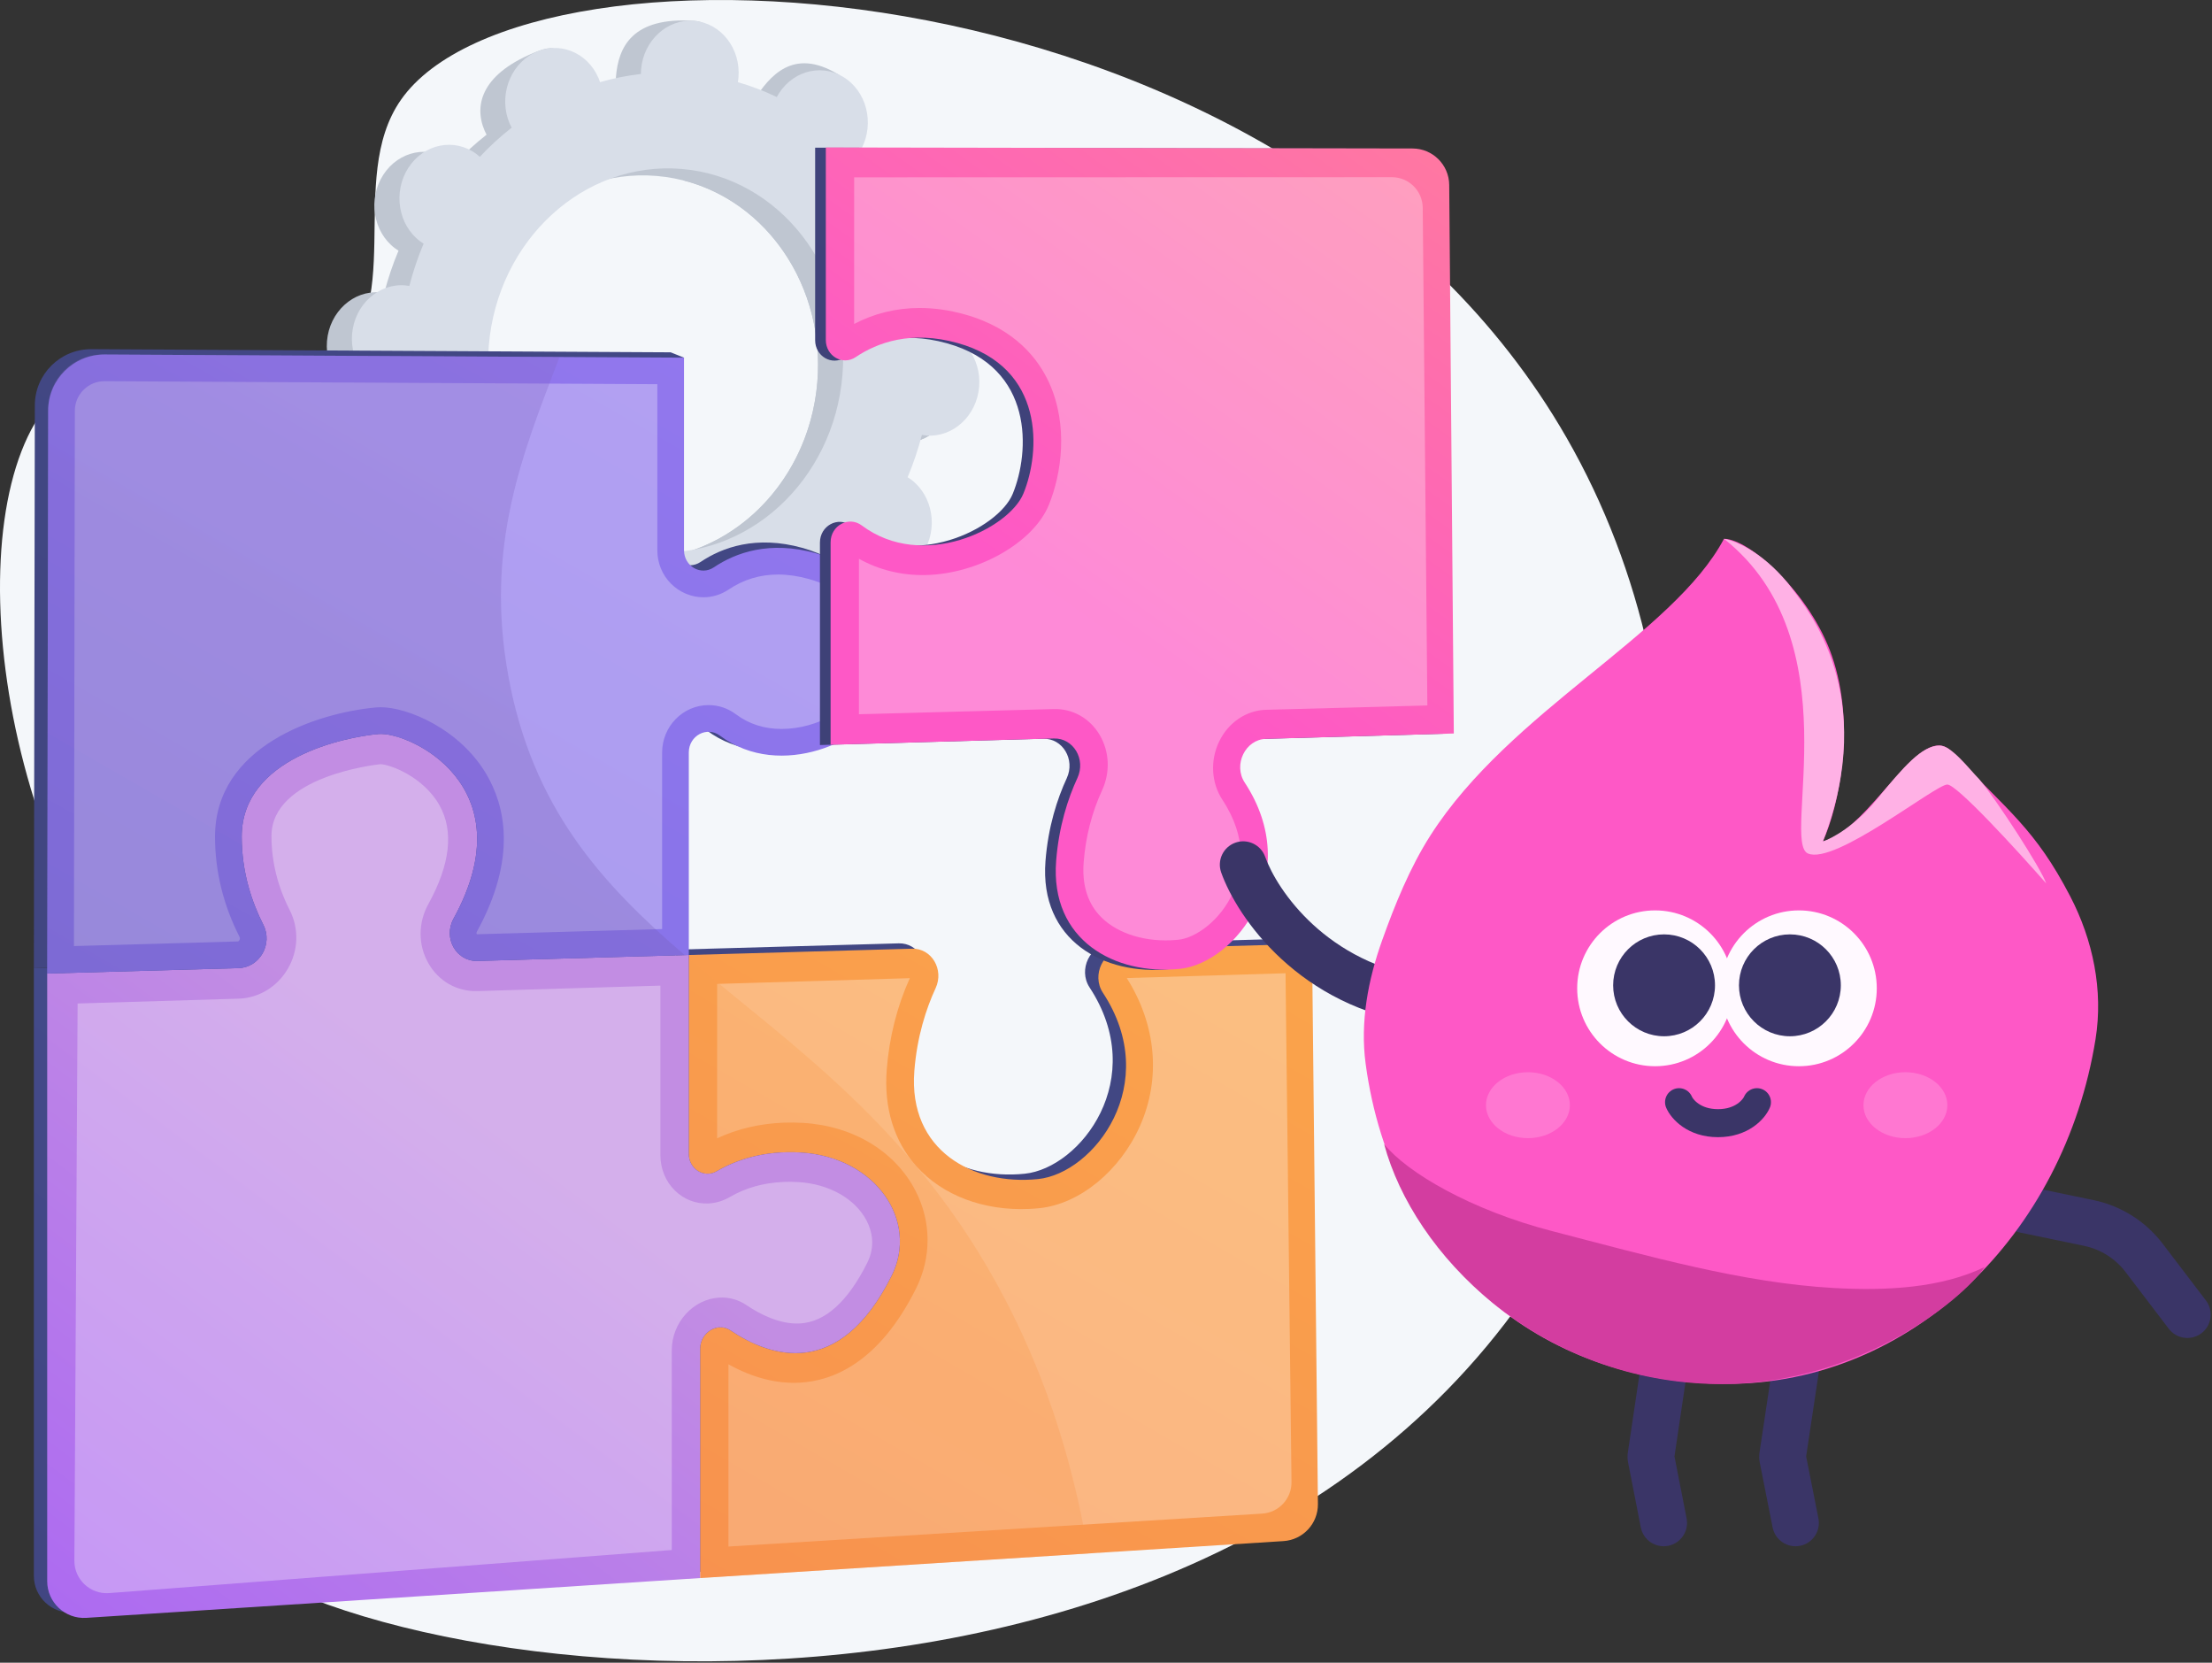
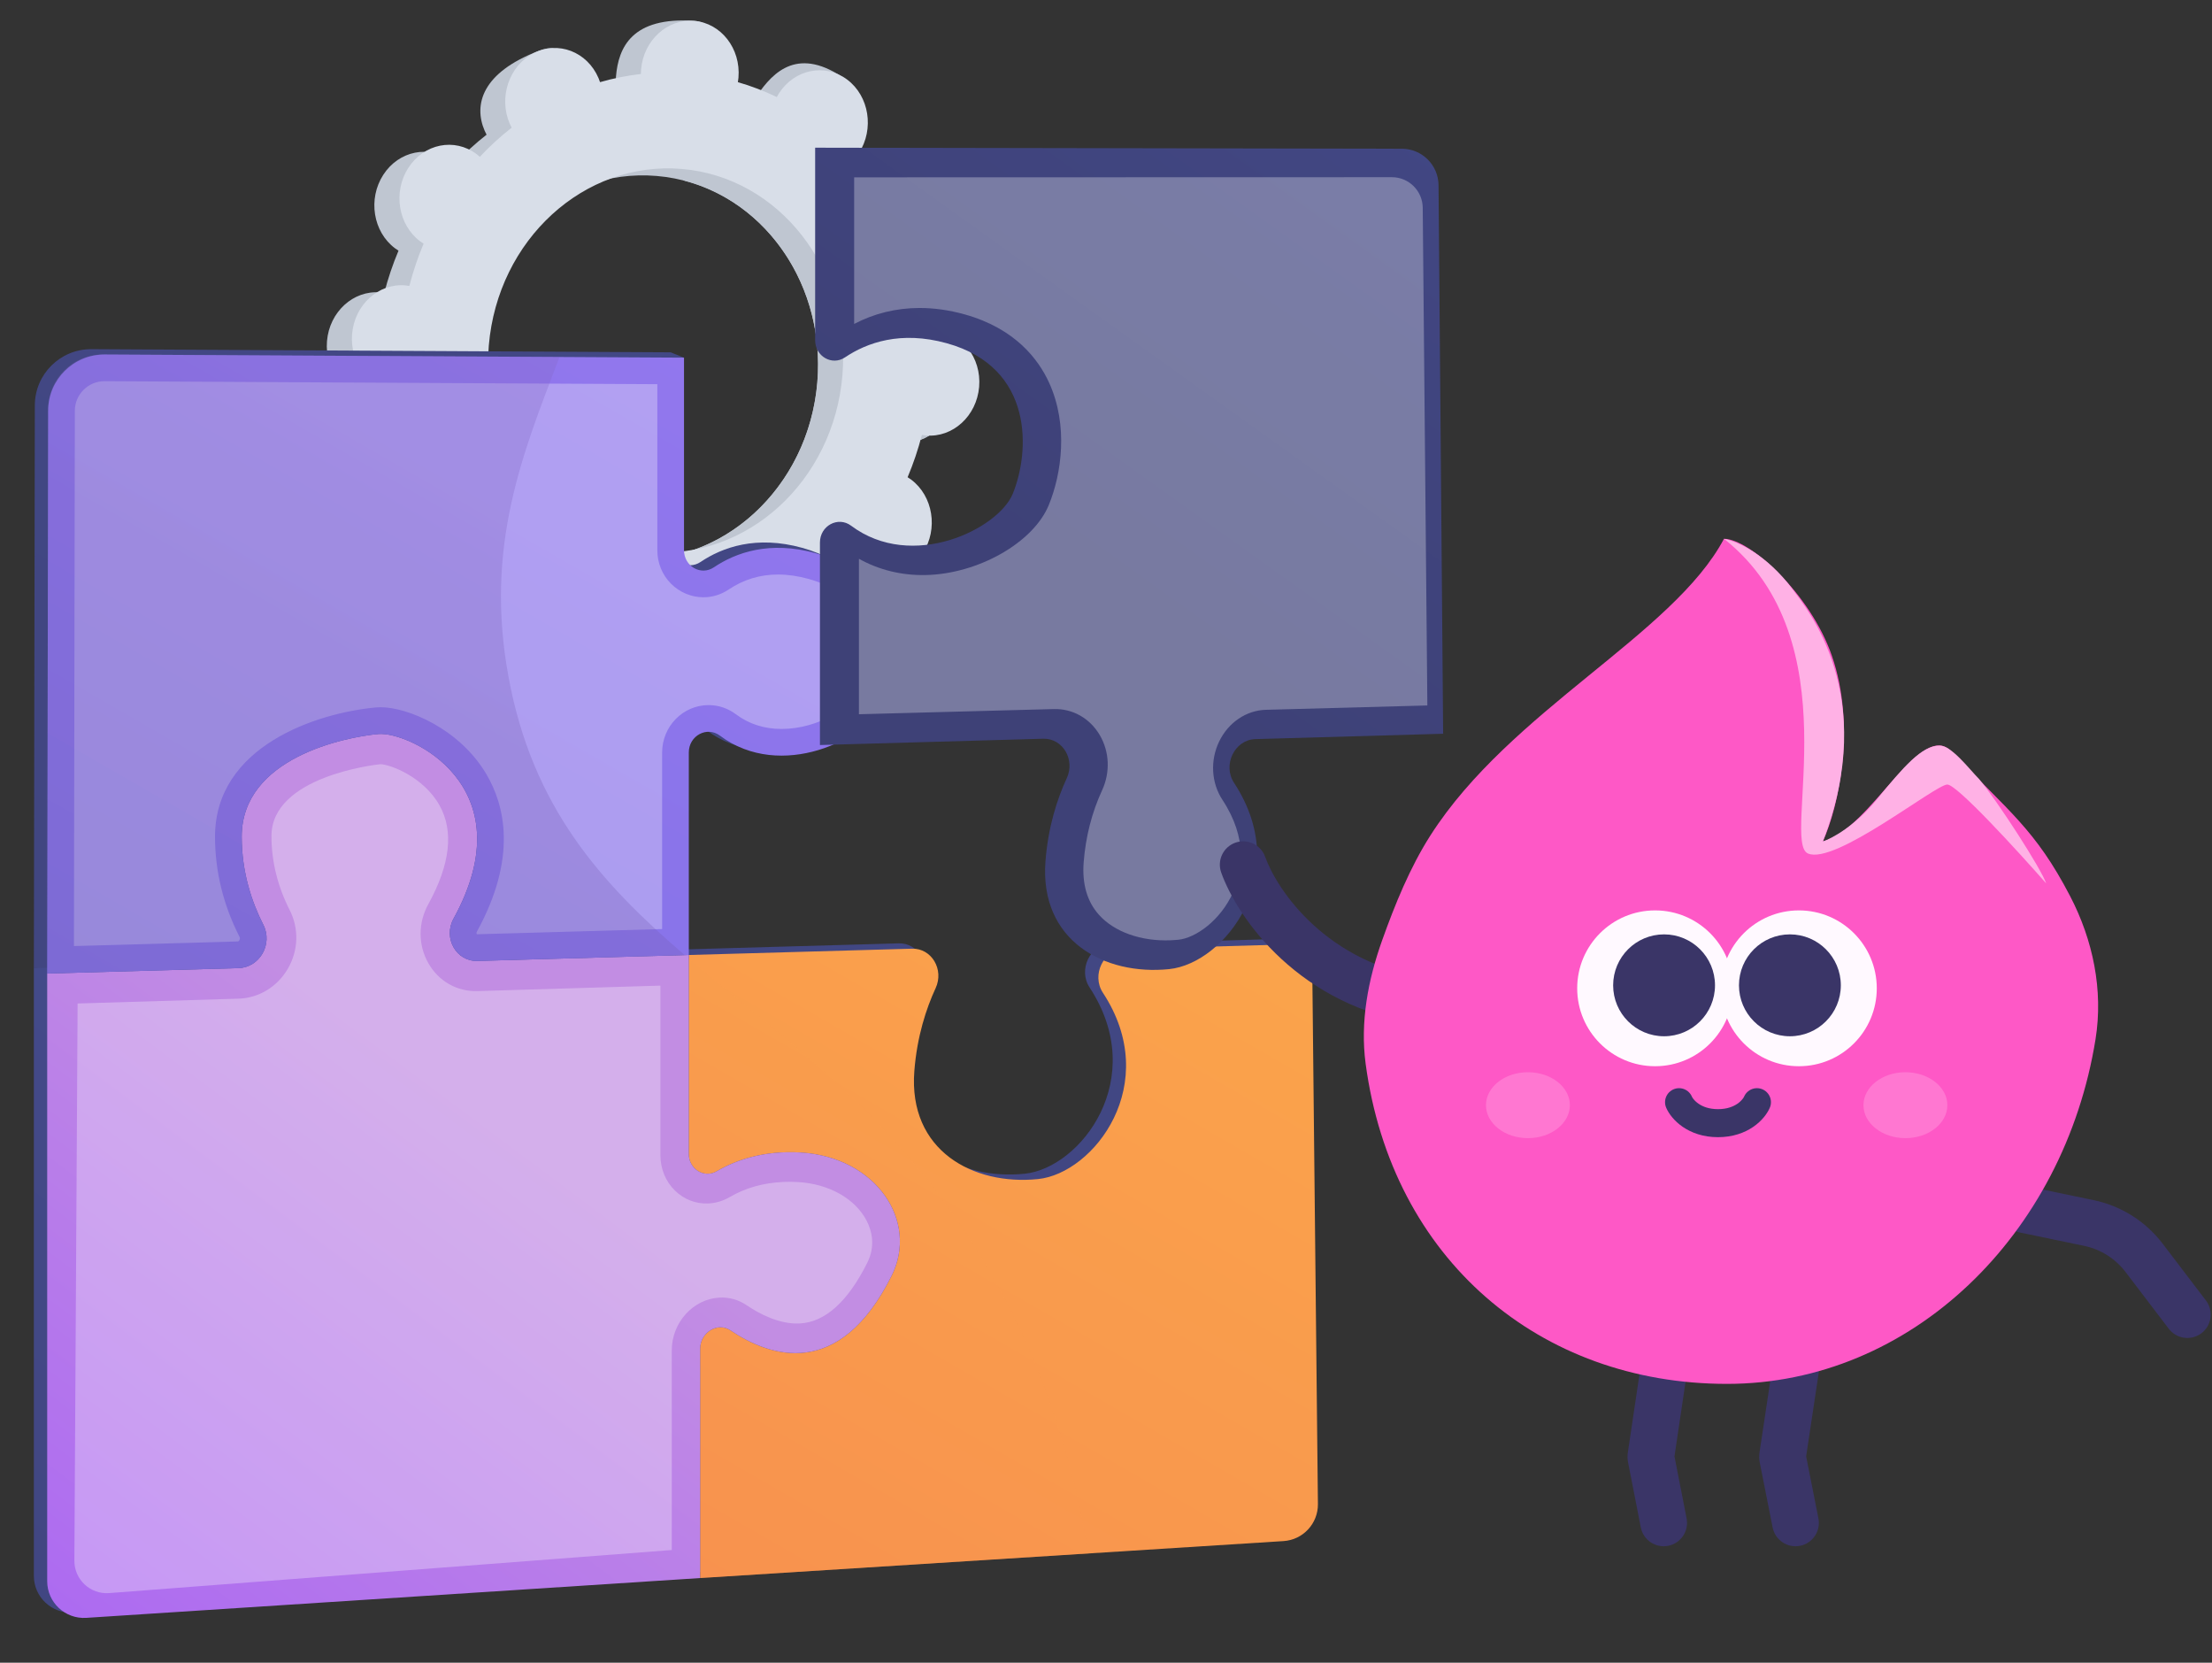
<svg xmlns="http://www.w3.org/2000/svg" width="1195" height="898" viewBox="0 0 1195 898" fill="none">
  <rect x="0" y="0" width="1195" height="898" fill="#333333" stroke="none" />
-   <path d="M216.593 53.929C186.333 97.249 221.814 167.481 176.912 200.061C133.203 231.776 79.509 179.792 38.317 207.091C-22.789 247.588 -11.63 432.896 77.711 548.031C104.579 582.657 127.028 596.129 136.971 635.288C158.321 719.374 83.286 769.392 97.566 810.98C129.717 904.619 624.183 983.193 822.585 701.777C915.247 570.343 929.111 380.553 846.32 236.406C696.719 -24.065 284.493 -43.273 216.593 53.929Z" fill="#F4F7FA" />
  <path d="M486.706 238.989C501.235 240.213 514.088 228.452 515.413 212.72C516.738 196.987 506.034 183.242 491.505 182.019C490.752 181.955 490.007 181.947 489.264 181.952C488.571 173.826 487.305 165.868 485.481 158.132C486.171 157.85 486.859 157.557 487.537 157.208C500.782 150.401 506.561 133.344 500.444 119.107C494.327 104.87 478.631 98.847 465.385 105.653C464.693 106.01 464.034 106.409 463.383 106.819C459.058 100.289 454.27 94.139 449.057 88.422C449.539 87.796 450.013 87.158 450.452 86.478C458.864 73.466 456.021 55.681 444.101 46.755C432.181 37.83 415.698 41.143 407.286 54.155C406.855 54.822 406.473 55.508 406.101 56.198C399.372 52.951 392.347 50.261 385.073 48.157C385.202 47.365 385.32 46.567 385.389 45.752C386.714 30.02 389.581 12.259 375.034 11.263C341.384 8.959 334.099 25.589 332.774 41.321C332.705 42.136 332.688 42.942 332.683 43.745C325.16 44.603 317.784 46.079 310.606 48.155C310.355 47.412 310.093 46.672 309.78 45.943C303.663 31.707 304.767 22.21 290.864 27.544C260.545 39.176 255.698 56.355 261.815 70.591C262.134 71.334 262.495 72.042 262.865 72.741C256.77 77.505 251.02 82.767 245.664 88.482C245.091 87.969 244.508 87.465 243.885 86.998C231.965 78.072 215.482 81.385 207.07 94.398C198.658 107.411 201.502 125.195 213.422 134.121C214.033 134.578 214.662 134.982 215.295 135.376C212.203 142.698 209.623 150.332 207.581 158.228C206.85 158.099 206.114 157.982 205.361 157.918C190.832 156.695 177.98 168.456 176.654 184.188C175.329 199.92 186.034 213.666 200.563 214.889C201.315 214.952 202.06 214.96 202.803 214.956C203.496 223.081 204.763 231.04 206.586 238.776C205.896 239.058 205.209 239.351 204.53 239.699C191.285 246.506 185.507 263.564 191.623 277.8C197.741 292.037 213.437 298.06 226.682 291.254C227.374 290.898 228.034 290.499 228.685 290.088C233.009 296.619 237.798 302.768 243.01 308.485C242.528 309.112 242.055 309.75 241.615 310.43C233.203 323.442 236.046 341.227 247.966 350.153C259.887 359.078 285.69 354.995 294.102 341.983C294.533 341.316 285.594 341.4 285.966 340.71C292.695 343.958 299.721 346.647 306.994 348.751C306.865 349.543 306.747 350.341 306.678 351.156C305.353 366.887 316.057 380.633 330.586 381.857C345.115 383.08 357.968 371.319 359.293 355.587C359.361 354.772 359.379 353.965 359.383 353.163C366.907 352.305 374.283 350.829 381.46 348.753C381.712 349.495 381.974 350.235 382.287 350.965C388.404 365.201 404.1 371.224 417.345 364.418C430.59 357.612 436.369 340.553 430.251 326.317C429.932 325.573 429.571 324.865 429.201 324.167C435.296 319.402 441.046 314.141 446.402 308.425C446.975 308.939 447.559 309.443 448.182 309.909C460.102 318.835 476.584 315.523 484.996 302.51C493.408 289.497 490.565 271.713 478.644 262.786C478.034 262.33 477.404 261.926 476.772 261.532C479.864 254.21 482.444 246.576 484.486 238.68C485.217 238.809 485.953 238.926 486.706 238.989ZM337.323 301.878C284.571 297.435 245.707 247.529 250.518 190.409C255.328 133.289 301.992 90.587 354.744 95.03C407.497 99.473 446.361 149.379 441.55 206.499C436.739 263.619 390.075 306.321 337.323 301.878Z" fill="#BFC6D1" />
  <path d="M487.537 157.208C500.782 150.401 506.561 133.343 500.444 119.106C494.326 104.87 478.63 98.847 465.385 105.653C464.693 106.009 464.034 106.409 463.383 106.819C459.058 100.288 454.269 94.139 449.057 88.422C449.539 87.796 450.012 87.158 450.452 86.478C458.864 73.466 465.327 47.655 452.554 39.998C428.312 25.468 415.698 41.143 407.285 54.154C406.855 54.821 406.473 55.507 406.101 56.197C399.372 52.95 392.347 50.261 385.072 48.157C385.202 47.364 385.32 46.567 385.388 45.752C386.11 37.19 383.249 29.235 378.167 23.548C374.928 48.148 371.877 72.769 369.07 97.419C414.343 108.816 445.913 154.687 441.549 206.498C437.852 250.403 409.416 285.761 372.506 297.768C372.591 302.568 372.715 307.378 372.67 312.184C372.55 325.224 371.704 338.293 370.845 351.349C374.426 350.625 377.968 349.762 381.46 348.752C381.712 349.495 381.974 350.235 382.287 350.965C388.404 365.201 402.071 373.857 426.441 362.42C439.922 356.094 436.369 340.553 430.251 326.317C429.932 325.573 429.571 324.865 429.201 324.167C435.296 319.402 441.046 314.14 446.402 308.425C446.975 308.938 447.559 309.443 448.181 309.909C460.102 318.835 486.843 313.823 495.255 300.811C503.667 287.798 490.564 271.712 478.644 262.786C478.034 262.329 477.404 261.925 476.771 261.531C479.863 254.209 482.443 246.574 484.485 238.679C485.217 238.808 485.953 238.926 486.705 238.988C501.234 240.213 514.087 228.45 515.412 212.718C516.737 196.987 506.033 183.241 491.503 182.017C490.751 181.954 490.006 181.946 489.263 181.951C488.57 173.825 487.304 165.866 485.48 158.131C486.17 157.849 486.859 157.556 487.537 157.208Z" fill="#BFC6D1" />
  <path d="M500.26 235.201C514.789 236.425 527.641 224.663 528.966 208.932C530.291 193.199 519.587 179.454 505.058 178.23C504.305 178.167 503.56 178.159 502.818 178.164C502.125 170.038 500.858 162.079 499.034 154.343C499.724 154.061 500.412 153.768 501.091 153.419C514.336 146.613 520.114 129.555 513.997 115.319C507.88 101.082 492.184 95.059 478.939 101.865C478.246 102.221 477.587 102.621 476.936 103.031C472.612 96.501 467.823 90.351 462.61 84.634C463.092 84.008 463.566 83.37 464.006 82.69C472.418 69.678 469.574 51.893 457.654 42.968C445.734 34.041 429.251 37.355 420.84 50.367C420.409 51.034 420.027 51.72 419.655 52.41C412.925 49.162 405.9 46.474 398.626 44.37C398.755 43.577 398.874 42.779 398.942 41.964C400.267 26.232 389.563 12.487 375.034 11.263C360.505 10.04 347.652 21.8 346.327 37.533C346.259 38.348 346.242 39.154 346.236 39.957C338.713 40.815 331.337 42.291 324.16 44.367C323.908 43.624 323.647 42.884 323.333 42.154C317.216 27.918 301.52 21.895 288.275 28.701C275.03 35.508 269.252 52.566 275.368 66.802C275.688 67.546 276.049 68.254 276.419 68.952C270.324 73.717 264.574 78.979 259.218 84.694C258.645 84.181 258.062 83.677 257.438 83.209C245.519 74.284 229.036 77.597 220.624 90.61C212.212 103.623 215.056 121.407 226.976 130.333C227.586 130.79 228.216 131.194 228.849 131.588C225.757 138.909 223.177 146.544 221.134 154.44C220.403 154.311 219.667 154.194 218.915 154.13C204.385 152.906 191.533 164.668 190.208 180.4C188.883 196.132 199.587 209.877 214.116 211.101C214.869 211.165 215.614 211.172 216.356 211.167C217.05 219.293 218.316 227.252 220.14 234.988C219.45 235.27 218.762 235.563 218.083 235.911C204.838 242.718 199.06 259.776 205.177 274.013C211.294 288.249 226.99 294.272 240.235 287.465C240.927 287.11 241.587 286.71 242.238 286.3C246.562 292.83 251.351 298.98 256.563 304.697C256.082 305.323 255.608 305.961 255.168 306.642C246.756 319.653 249.6 337.438 261.52 346.364C273.44 355.29 289.923 351.976 298.334 338.965C298.766 338.297 299.147 337.611 299.52 336.921C306.248 340.169 313.274 342.858 320.548 344.962C320.419 345.754 320.3 346.552 320.232 347.367C318.907 363.099 329.611 376.845 344.14 378.068C358.669 379.292 371.522 367.531 372.846 351.798C372.915 350.984 372.932 350.177 372.937 349.374C380.461 348.517 387.837 347.041 395.014 344.964C395.266 345.707 395.528 346.447 395.841 347.177C401.958 361.413 417.654 367.436 430.899 360.63C444.144 353.824 449.923 336.765 443.805 322.529C443.486 321.785 443.125 321.077 442.755 320.378C448.851 315.614 454.6 310.352 459.956 304.637C460.529 305.15 461.112 305.654 461.735 306.12C473.655 315.046 490.138 311.734 498.55 298.721C506.962 285.708 504.118 267.924 492.198 258.998C491.588 258.541 490.958 258.137 490.325 257.744C493.417 250.422 495.997 242.787 498.039 234.892C498.771 235.021 499.507 235.138 500.26 235.201ZM350.876 298.09C298.124 293.647 259.26 243.741 264.071 186.621C268.882 129.501 315.546 86.799 368.298 91.242C421.05 95.684 459.914 145.59 455.103 202.71C450.292 259.83 403.629 302.533 350.876 298.09Z" fill="#D8DEE8" />
  <path d="M701.583 506.795L600.082 509.695C588.964 510.012 582.291 523.656 588.628 533.305C621.007 582.618 583.697 630.834 553.581 633.912C518.615 637.486 483.389 618.605 486.754 575.54C488.212 556.897 493.137 541.859 498.248 530.811C502.929 520.692 496.027 509.194 485.529 509.49L364.908 512.892V620.301C364.908 628.497 373.146 633.669 380.067 629.632C390.06 623.805 405.073 618.351 425.369 619.558C466.099 621.98 489.234 656.628 474.494 686.123C446.073 742.992 408.631 729.946 387.436 715.638C380.498 710.953 371.044 716.745 371.044 725.619V849.394L686.175 829.44C696.717 828.772 704.892 819.971 704.78 809.409L708.79 509.678L701.583 506.795Z" fill="url(#paint0_linear_5061_2445)" />
-   <path d="M387.436 715.638C408.631 729.946 446.073 742.992 474.494 686.123C489.234 656.628 466.099 621.98 425.369 619.558C405.073 618.351 390.06 623.804 380.067 629.632C373.146 633.668 364.908 628.497 364.908 620.3V512.892L250.727 516.112C239.245 516.436 232.076 503.718 237.832 493.25C277.457 421.197 213.368 392.044 197.187 393.541C179.284 395.198 123.368 406.298 123.368 449.019C123.368 468.372 128.949 484.608 135.047 496.565C140.339 506.938 133.147 519.663 121.584 519.989L18.292 522.905V629.301C18.292 639.082 18.292 793.732 18.292 851.085C18.292 862.56 27.988 871.643 39.438 870.9L371.043 849.394V725.619C371.044 716.745 380.497 710.953 387.436 715.638Z" fill="url(#paint1_linear_5061_2445)" />
+   <path d="M387.436 715.638C408.631 729.946 446.073 742.992 474.494 686.123C489.234 656.628 466.099 621.98 425.369 619.558C405.073 618.351 390.06 623.804 380.067 629.632C373.146 633.668 364.908 628.497 364.908 620.3V512.892L250.727 516.112C239.245 516.436 232.076 503.718 237.832 493.25C277.457 421.197 213.368 392.044 197.187 393.541C179.284 395.198 123.368 406.298 123.368 449.019C123.368 468.372 128.949 484.608 135.047 496.565L18.292 522.905V629.301C18.292 639.082 18.292 793.732 18.292 851.085C18.292 862.56 27.988 871.643 39.438 870.9L371.043 849.394V725.619C371.044 716.745 380.497 710.953 387.436 715.638Z" fill="url(#paint1_linear_5061_2445)" />
  <path d="M18.292 522.905L121.584 519.989C133.147 519.663 140.339 506.938 135.047 496.565C128.949 484.608 123.368 468.372 123.368 449.019C123.368 406.298 179.284 395.198 197.187 393.541C213.368 392.044 277.457 421.196 237.832 493.25C232.076 503.717 239.245 516.436 250.727 516.112L364.908 512.891V403.537C364.908 394.418 374.732 389.184 381.738 394.431C414.756 419.161 461.225 396.233 469.055 377.238C478.335 354.725 480.863 309.054 433.457 295.896C408.518 288.975 390.239 295.589 378.453 303.517C371.45 308.226 362.319 302.98 362.319 294.255L369.526 193.162L362.319 190.279L49.384 188.582C32.548 188.49 18.843 202.098 18.814 218.934L18.292 522.905Z" fill="url(#paint2_linear_5061_2445)" />
  <path d="M708.79 509.678L607.289 512.578C596.171 512.895 589.498 526.539 595.835 536.188C628.214 585.501 590.904 633.717 560.788 636.795C525.822 640.369 490.596 621.488 493.961 578.423C495.419 559.78 500.344 544.742 505.456 533.694C510.136 523.575 503.234 512.077 492.736 512.373L372.115 515.775V623.184C372.115 631.38 380.353 636.552 387.274 632.515C397.267 626.688 412.28 621.234 432.576 622.441C473.306 624.863 496.441 659.511 481.701 689.006C453.281 745.875 415.838 732.829 394.644 718.521C387.704 713.837 378.25 719.628 378.25 728.502V852.276L693.382 832.323C703.923 831.655 712.098 822.854 711.987 812.291L708.79 509.678Z" fill="url(#paint3_linear_5061_2445)" />
-   <path opacity="0.3" d="M694.497 525.634L608.708 528.229C624.688 553.472 627.284 582.494 615.813 608.214C605.008 632.444 583.254 650.258 561.618 652.506C559.705 652.704 557.764 652.847 555.849 652.93C531.36 653.993 509.202 645.625 495.128 629.934C482.999 616.409 477.429 598.312 479.048 577.626C480.415 560.181 484.609 543.586 491.512 528.295L387.417 531.405V614.78C398.439 609.659 410.499 606.827 423.372 606.34C426.849 606.208 430.421 606.251 433.988 606.47C461.069 608.126 483.716 621.9 494.668 643.282C503.191 659.924 503.257 679.112 494.845 695.973C474.751 736.253 449.622 745.83 432.02 746.757C419.457 747.418 406.544 744.088 393.535 736.829V835.256L681.853 817.483C690.845 816.929 697.821 809.421 697.715 800.413L694.497 525.634Z" fill="white" />
  <path d="M394.643 718.52C415.838 732.828 453.28 745.874 481.701 689.005C496.441 659.51 473.306 624.862 432.576 622.44C412.28 621.233 397.267 626.687 387.274 632.514C380.353 636.551 372.115 631.379 372.115 623.183V515.774L257.934 518.994C246.452 519.318 239.283 506.6 245.039 496.132C284.664 424.079 220.575 394.926 204.394 396.423C186.491 398.08 130.574 409.18 130.574 451.901C130.574 471.254 136.156 487.49 142.254 499.447C147.545 509.82 140.354 522.545 128.791 522.871L25.498 525.787V632.183C25.498 641.964 25.498 796.613 25.498 853.967C25.498 865.442 35.194 874.525 46.645 873.782L378.25 852.276V728.502C378.25 719.627 387.704 713.835 394.643 718.52Z" fill="url(#paint4_linear_5061_2445)" />
  <path opacity="0.3" d="M468.23 659.38C462.081 647.419 447.894 639.383 431.163 638.416C428.529 638.263 425.908 638.24 423.372 638.345C412.554 638.79 402.763 641.53 394.281 646.492C390.677 648.602 386.644 649.809 382.62 649.978C375.887 650.263 369.485 647.78 364.599 642.982C359.548 638.02 356.762 631.203 356.762 623.788V532.321L257.935 535.274C246.868 535.605 236.938 529.959 231.385 520.16C225.82 510.34 225.823 498.429 231.396 488.316C243.248 466.805 245.264 448.849 237.399 434.893C228.586 419.252 210.234 412.718 205.468 412.737C202.614 413.036 146.657 419.343 146.657 451.564C146.657 465.242 149.976 478.693 156.514 491.536C161.612 501.547 161.22 513.399 155.466 523.256C149.772 533.011 139.804 539.039 128.791 539.368L41.926 541.966L40.177 842.873C40.117 853.093 48.801 861.184 58.992 860.404L362.918 837.143V729.275C362.918 714.256 374.545 701.484 388.798 700.806C393.974 700.56 398.983 701.971 403.287 704.885C410.397 709.7 421.144 715.317 432.018 714.782C445.702 714.108 457.981 703.072 468.521 682.018C473.149 672.776 470.916 664.607 468.23 659.38Z" fill="white" />
  <path d="M25.498 525.788L128.791 522.872C140.354 522.546 147.545 509.821 142.254 499.448C136.156 487.491 130.574 471.255 130.574 451.901C130.574 409.181 186.491 398.08 204.394 396.424C220.575 394.927 284.664 424.079 245.039 496.133C239.283 506.6 246.452 519.319 257.934 518.995L372.115 515.775V406.42C372.115 397.301 381.939 392.067 388.945 397.314C421.963 422.044 468.432 399.116 476.262 380.121C485.542 357.609 488.07 311.937 440.664 298.779C415.725 291.858 397.446 298.472 385.66 306.4C378.657 311.109 369.526 305.863 369.526 297.138V193.162L56.59 191.464C39.755 191.373 26.05 204.98 26.021 221.817L25.498 525.788Z" fill="url(#paint5_linear_5061_2445)" />
  <path opacity="0.3" d="M40.435 221.841C40.449 213.038 47.622 205.877 56.424 205.877L355.113 207.497V297.138C355.113 304.023 357.737 310.453 362.5 315.243C367.138 319.907 373.518 322.581 380.004 322.581C384.86 322.581 389.597 321.121 393.702 318.36C401.668 313.003 410.627 310.287 420.331 310.287C425.574 310.287 431.118 311.088 436.811 312.667C449.798 316.272 458.416 322.74 463.156 332.438C469.59 345.607 467.682 363.117 462.938 374.628C460.166 381.35 442.603 393.697 422.22 393.697C412.891 393.697 404.601 391.032 397.586 385.777C393.248 382.529 388.14 380.812 382.814 380.812C368.966 380.812 357.702 392.3 357.702 406.42V501.762L257.613 504.585C257.479 504.385 257.239 503.861 257.669 503.078C279.706 463.004 272.605 434.758 262.766 418.119C248.178 393.449 220.063 381.955 205.657 381.955C204.77 381.955 203.899 381.994 203.067 382.071C170.788 385.059 116.162 403.13 116.162 451.901C116.162 470.555 120.621 488.755 129.415 505.997C129.805 506.762 129.518 507.459 129.311 507.807C128.931 508.448 128.548 508.46 128.385 508.464L39.938 510.96L40.435 221.841Z" fill="white" />
  <g opacity="0.3">
    <path d="M274.744 365.752C261.616 294.67 282.446 244.837 302.277 192.796L55.624 191.458C39.322 191.37 26.05 204.546 26.023 220.85L25.499 525.787L128.791 522.872C140.354 522.545 147.546 509.82 142.254 499.447C136.156 487.491 130.574 471.254 130.574 451.901C130.574 409.18 186.491 398.08 204.395 396.423C220.575 394.926 284.664 424.079 245.039 496.132C239.283 506.599 246.452 519.318 257.934 518.994L369.939 515.835C324.948 477.273 287.771 436.287 274.744 365.752Z" fill="url(#paint6_linear_5061_2445)" />
  </g>
  <g opacity="0.3">
    <path d="M372.115 517.697V623.183C372.115 631.379 380.353 636.551 387.274 632.515C397.267 626.687 412.28 621.233 432.575 622.44C473.306 624.862 496.441 659.51 481.701 689.005C453.28 745.874 415.837 732.829 394.643 718.52C387.704 713.835 378.25 719.627 378.25 728.501V852.276L588.003 838.994C578.409 781.411 561.174 736.25 542.407 700.605C494.099 608.854 427.558 564.871 372.115 517.697Z" fill="url(#paint7_linear_5061_2445)" />
  </g>
  <path d="M456.504 193.008C468.291 185.08 486.57 178.466 511.509 185.387C558.915 198.545 556.387 244.217 547.107 266.729C539.277 285.724 492.808 308.652 459.79 283.922C452.784 278.675 442.96 283.909 442.96 293.028V402.383L563.581 398.981C574.078 398.685 580.98 410.183 576.3 420.302C571.188 431.35 566.264 446.388 564.806 465.031C561.44 508.095 596.667 526.977 631.632 523.403C661.748 520.324 699.059 472.109 666.68 422.795C660.343 413.147 667.016 399.503 678.134 399.186L779.635 396.286L777.152 100.023C777.06 89.133 768.217 80.348 757.326 80.329L440.37 79.769V183.746C440.37 192.471 449.502 197.717 456.504 193.008Z" fill="url(#paint8_linear_5061_2445)" />
-   <path d="M462.27 192.871C474.057 184.944 492.335 178.33 517.275 185.251C564.68 198.408 562.153 244.08 552.872 266.592C545.043 285.588 498.573 308.516 465.556 283.785C458.55 278.539 448.725 283.773 448.725 292.891V402.246L569.347 398.844C579.844 398.548 586.746 410.046 582.066 420.165C576.954 431.213 572.029 446.251 570.571 464.894C567.206 507.958 602.433 526.84 637.398 523.266C667.514 520.188 704.824 471.972 672.445 422.659C666.108 413.01 672.781 399.367 683.9 399.049L785.4 396.149L782.917 99.886C782.826 88.997 773.982 80.211 763.092 80.192L446.136 79.633V183.609C446.136 192.334 455.267 197.58 462.27 192.871Z" fill="url(#paint9_linear_5061_2445)" />
  <path opacity="0.3" d="M683.899 383.354L771.107 381.009L768.605 112.197C768.52 103.062 761.09 95.702 751.955 95.704L461.448 95.783V174.955C472.287 169.274 484.076 166.384 496.59 166.338C504.571 166.31 512.846 167.478 521.182 169.806C548.518 177.441 561.093 194.173 566.838 206.855C577.226 229.787 573.517 255.935 566.58 272.797C558.233 293.08 528.392 310.04 499.919 310.574C487.02 310.816 474.77 307.799 464.028 301.78V385.751L569.347 382.957C579.521 382.687 588.768 387.927 594.1 396.963C599.395 405.943 599.874 417.104 595.38 426.84C589.865 438.781 586.516 451.853 585.438 465.687C584.526 477.369 587.298 486.916 593.671 494.053C601.956 503.331 616.468 508.479 632.457 507.84C633.82 507.786 635.202 507.689 636.566 507.551C645.786 506.626 659.291 497.313 666.191 481.894C671.189 470.723 674.241 453.016 660.405 431.982C654.373 422.814 653.69 410.742 658.627 400.496C663.584 390.206 673.275 383.64 683.899 383.354Z" fill="white" />
  <path fill-rule="evenodd" clip-rule="evenodd" d="M667.389 455.118C660.826 457.452 657.399 464.664 659.733 471.226C668.399 495.59 701.757 544.108 768.055 553.209C774.955 554.156 781.317 549.33 782.264 542.43C783.211 535.53 778.385 529.168 771.485 528.221C716.777 520.711 689.848 480.632 683.497 462.774C681.163 456.212 673.951 452.784 667.389 455.118ZM1171.65 717.647C1175.87 723.187 1183.79 724.256 1189.33 720.035C1194.87 715.813 1195.93 707.9 1191.71 702.36L1168.34 671.685C1159.14 659.605 1145.88 651.253 1131.01 648.164L1096.57 641.009C1089.75 639.592 1083.07 643.972 1081.65 650.792C1080.24 657.611 1084.62 664.287 1091.44 665.704L1125.88 672.859C1134.8 674.713 1142.76 679.724 1148.28 686.972L1171.65 717.647ZM957.532 738.076C958.569 731.188 964.992 726.445 971.88 727.482C978.767 728.519 983.51 734.943 982.473 741.83L975.738 786.57L982.373 820.044C983.727 826.876 979.286 833.512 972.454 834.866C965.622 836.22 958.986 831.78 957.632 824.948L950.672 789.835C950.322 788.066 950.28 786.25 950.548 784.467L957.532 738.076ZM886.313 738.099C887.337 731.209 893.752 726.455 900.641 727.479C907.531 728.503 912.285 734.918 911.261 741.807L904.607 786.574L911.163 820.073C912.501 826.909 908.045 833.534 901.21 834.872C894.374 836.21 887.749 831.753 886.411 824.918L879.538 789.799C879.195 788.052 879.154 786.258 879.416 784.497L886.313 738.099Z" fill="#3A3567" />
  <path d="M1118.36 483.999C1130.71 507.731 1136.33 534.788 1132.09 561.201C1115.08 667.079 1032.41 747.414 932.977 747.414C831.799 747.414 751.95 680.154 737.766 574.526C734.738 551.977 739.069 529.177 746.72 507.751C753.557 488.603 761.684 468.548 772.747 451.23C815.932 383.627 903.844 342.792 931.359 291C945.202 291 978.037 320.652 989.624 354.121C1002.78 392.131 993.375 435.533 984.769 454.467C1010.66 447.993 1037.46 388.109 1054.36 405.913C1085.16 438.352 1099.52 447.787 1118.36 483.999Z" fill="#FE58C6" />
  <path d="M907.082 595.276C908.7 599.053 915.174 606.606 928.122 606.606C941.07 606.606 947.544 599.053 949.162 595.276" stroke="#3A3567" stroke-width="15.133" stroke-linecap="round" />
  <circle cx="894.135" cy="533.773" r="42.081" fill="#FFF9FF" />
  <circle cx="971.821" cy="533.773" r="42.081" fill="#FFF9FF" />
  <circle cx="898.99" cy="532.155" r="27.514" fill="#3A3567" />
  <circle cx="966.967" cy="532.155" r="27.514" fill="#3A3567" />
  <path d="M968.585 318.514C954.342 299.092 937.834 292.079 931.36 291C1000.95 346.029 962.111 454.467 976.678 460.941C991.244 467.415 1045.55 423.716 1052.02 423.716C1057.2 423.716 1089.79 459.323 1105.43 477.126C1102.84 469.357 1078.64 431.809 1068.93 420.479C1064.08 415.624 1054.37 402.676 1047.89 402.676C1038.18 402.676 1028.47 414.005 1013.9 431.809C1002.25 446.051 989.625 452.849 984.77 454.467C1015.52 375.161 975.706 328.225 968.585 318.514Z" fill="#FFB1E5" />
-   <path d="M923.268 747.414C830.291 744.177 763.933 677.819 747.749 617.935C760.146 633.308 794.685 653.541 838.384 664.871C891.794 678.718 941.344 692.818 990.522 695.622C1019.25 697.26 1048.79 695.622 1072.17 684.293C1059.76 702.635 1001.06 750.122 923.268 747.414Z" fill="#D33DA0" />
  <ellipse cx="1029.37" cy="596.894" rx="22.659" ry="17.803" fill="#FF77D1" />
  <ellipse cx="825.438" cy="596.894" rx="22.659" ry="17.803" fill="#FF77D1" />
  <defs>
    <linearGradient id="paint0_linear_5061_2445" x1="1057.95" y1="-245.037" x2="-43.195" y2="1668.3" gradientUnits="userSpaceOnUse">
      <stop stop-color="#444B8C" />
      <stop offset="0.996" stop-color="#3E4177" />
    </linearGradient>
    <linearGradient id="paint1_linear_5061_2445" x1="259.339" y1="599.546" x2="-171.603" y2="1176.63" gradientUnits="userSpaceOnUse">
      <stop stop-color="#444B8C" />
      <stop offset="0.996" stop-color="#3E4177" />
    </linearGradient>
    <linearGradient id="paint2_linear_5061_2445" x1="693.757" y1="-487.387" x2="-438.641" y2="1480.25" gradientUnits="userSpaceOnUse">
      <stop stop-color="#444B8C" />
      <stop offset="0.996" stop-color="#3E4177" />
    </linearGradient>
    <linearGradient id="paint3_linear_5061_2445" x1="1063.64" y1="-239.504" x2="-34.906" y2="1669.31" gradientUnits="userSpaceOnUse">
      <stop stop-color="#FFC444" />
      <stop offset="0.996" stop-color="#F36F56" />
    </linearGradient>
    <linearGradient id="paint4_linear_5061_2445" x1="266.546" y1="602.428" x2="-164.396" y2="1179.51" gradientUnits="userSpaceOnUse">
      <stop offset="0.004" stop-color="#C28DE3" />
      <stop offset="1" stop-color="#9747FF" />
    </linearGradient>
    <linearGradient id="paint5_linear_5061_2445" x1="699.526" y1="-482.005" x2="-430.18" y2="1480.96" gradientUnits="userSpaceOnUse">
      <stop stop-color="#AA80F9" />
      <stop offset="0.996" stop-color="#6165D7" />
    </linearGradient>
    <linearGradient id="paint6_linear_5061_2445" x1="691.831" y1="-493.679" x2="-443.738" y2="1479.47" gradientUnits="userSpaceOnUse">
      <stop stop-color="#AA80F9" />
      <stop offset="0.996" stop-color="#3A3567" />
    </linearGradient>
    <linearGradient id="paint7_linear_5061_2445" x1="1030.82" y1="-278.656" x2="-82.7" y2="1656.19" gradientUnits="userSpaceOnUse">
      <stop stop-color="#FFC444" />
      <stop offset="0.996" stop-color="#F36F56" />
    </linearGradient>
    <linearGradient id="paint8_linear_5061_2445" x1="882.766" y1="-142.705" x2="552.797" y2="317.878" gradientUnits="userSpaceOnUse">
      <stop stop-color="#444B8C" />
      <stop offset="0.996" stop-color="#3E4177" />
    </linearGradient>
    <linearGradient id="paint9_linear_5061_2445" x1="888.532" y1="-142.841" x2="558.562" y2="317.741" gradientUnits="userSpaceOnUse">
      <stop stop-color="#FF9085" />
      <stop offset="1" stop-color="#FE58C6" />
    </linearGradient>
  </defs>
</svg>